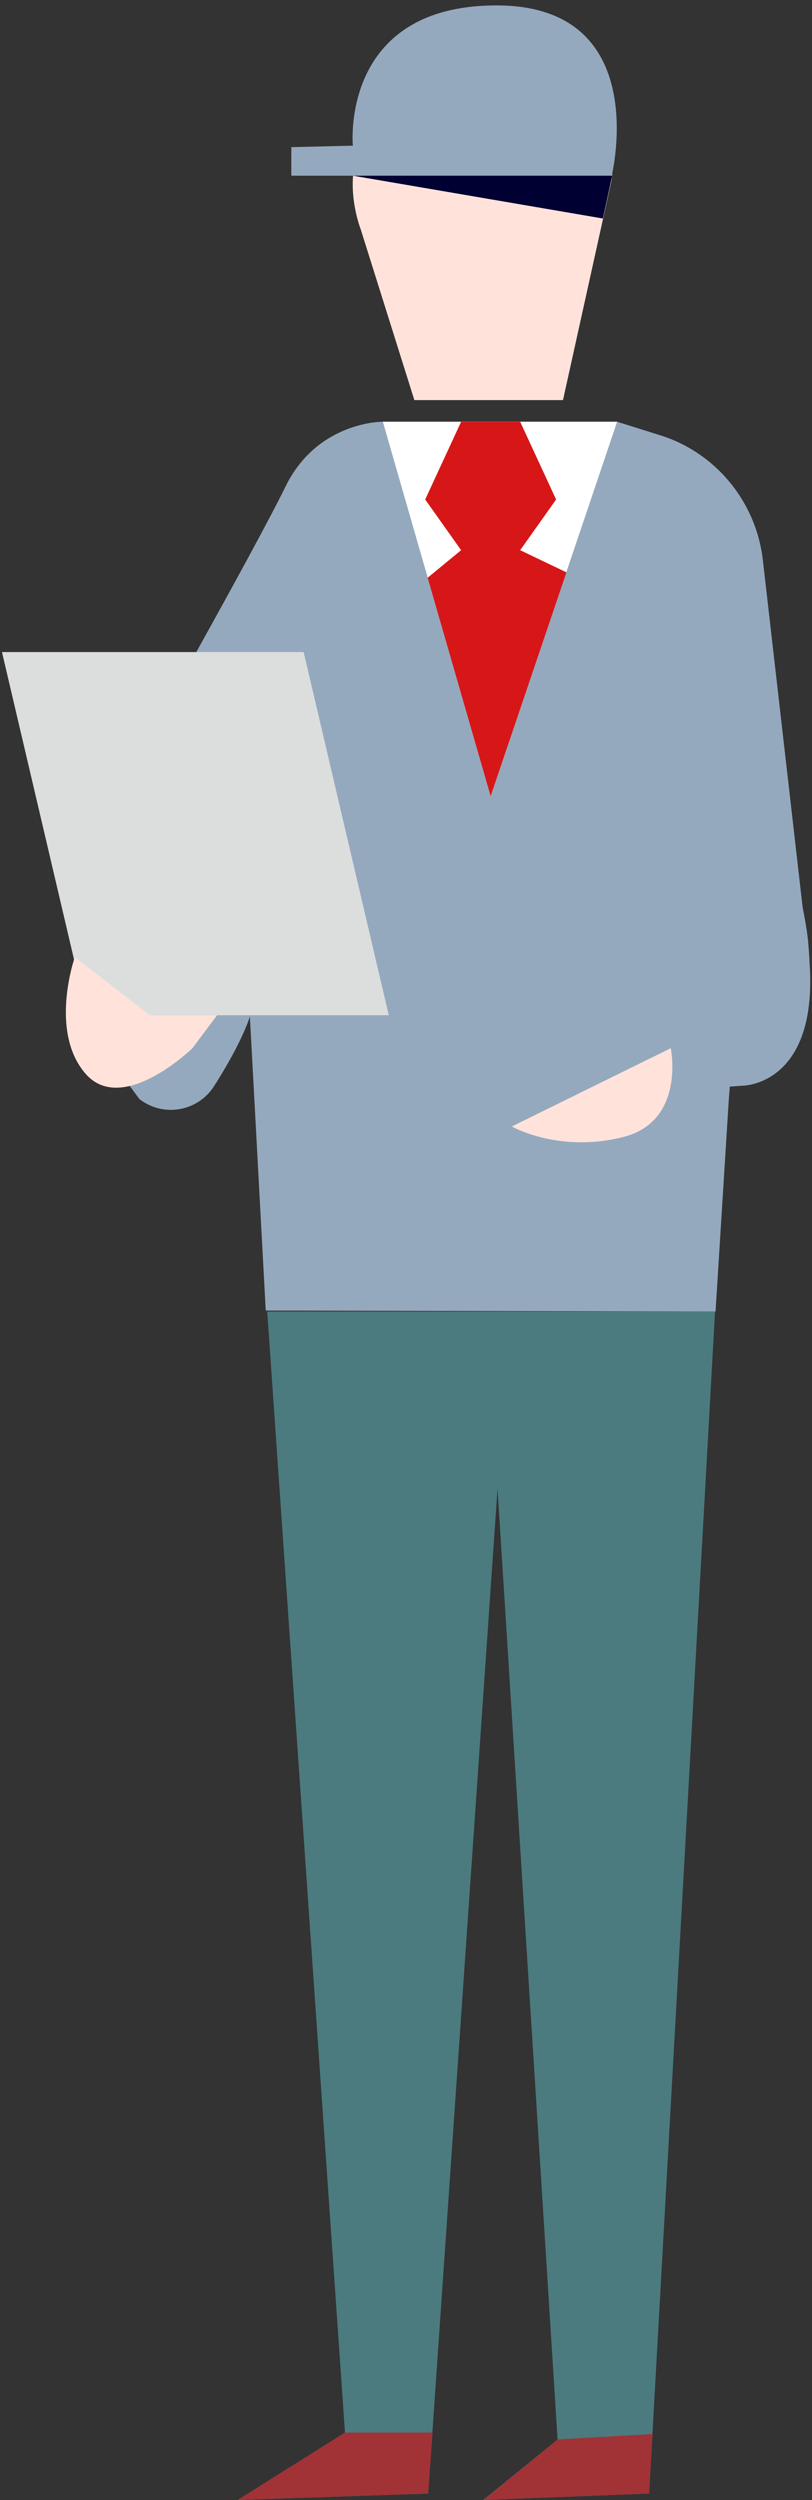
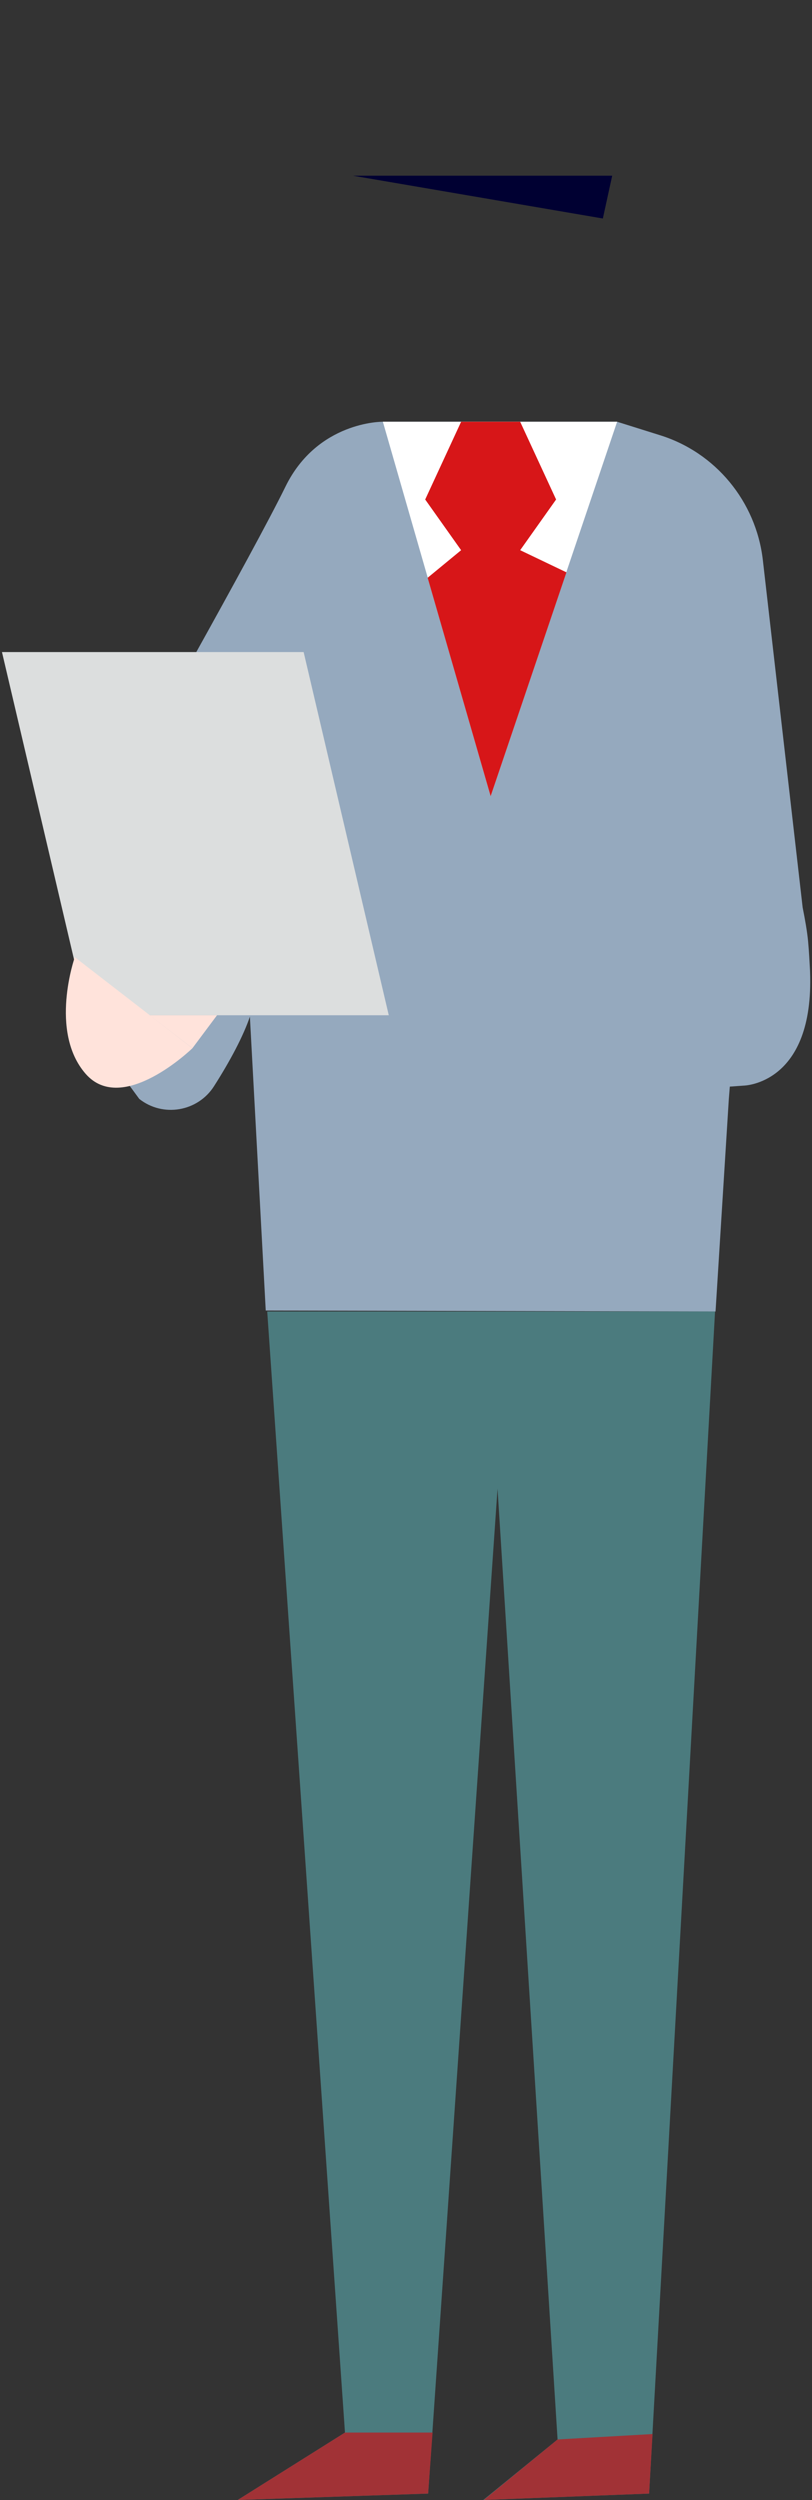
<svg xmlns="http://www.w3.org/2000/svg" version="1.1" id="レイヤー_1" x="0px" y="0px" viewBox="0 0 165 508" style="enable-background:new 0 0 165 508;" xml:space="preserve">
  <rect x="0" y="0" width="165" height="508" fill="#333333" stroke="none" />
  <style type="text/css">
	.st0{fill:#95A9BE;}
	.st1{fill:#FFFFFF;}
	.st2{fill:#D71618;}
	.st3{fill:#DCDEDE;}
	.st4{fill:#FFE3DB;}
	.st5{fill:#000032;}
	.st6{fill:#4B7B7E;}
	.st7{fill:#A13236;}
</style>
  <g>
    <g>
      <path class="st0" d="M26.5,156.4c0,0,25-44.2,31.5-57.5s19.7-13.2,19.7-13.2h47.7l8.6,2.7c11.4,3.5,19.6,13.5,21,25.3l8.1,70.7    c0.5,2.5,0.9,4.8,1.1,6.8c0.2,2.2,0.3,4.2,0.4,6.1l0,0.1h0c0.9,23-13.5,23.2-13.5,23.2l-2.8,0.2l-0.2,2.5l-2.7,43.2L54,266.3    l-3.7-68.6c4,2.8-0.3,12.8-6.8,23c-3.3,5.2-10.4,6.4-15.2,2.6l-14.8-20.2L26.5,156.4z" />
      <polygon class="st1" points="77.8,85.7 99.7,161.8 125.4,85.7   " />
      <polygon class="st2" points="113,101.5 105.7,85.7 99.7,85.7 93.7,85.7 86.4,101.5 93.7,111.8 86.9,117.4 99.7,161.8 115.1,116.3     105.7,111.8   " />
      <polygon class="st3" points="79,206.3 17.7,206.3 0.4,132.5 61.7,132.5   " />
      <path class="st4" d="M15.2,194.5c0,0-5.3,15.1,2.2,23.7s21.7-5.2,21.7-5.2L15.2,194.5z" />
      <polygon class="st4" points="39.1,213 44.1,206.3 30.4,206.3   " />
-       <path class="st4" d="M136.3,213l-32.3,15.9c0,0,9.4,5.4,22.4,2.2C139.4,228,136.3,213,136.3,213z" />
    </g>
-     <path class="st4" d="M73.3,46.6l10.9,34.7h30.2l9.7-43.9c0,0,5.4-17.9-28-17.9C62.6,19.5,73.3,46.6,73.3,46.6z" />
-     <path class="st0" d="M59.1,35.7h65.2c0,0,8.5-34.6-23.4-34.6S71.7,29.6,71.7,29.6l-12.5,0.3V35.7z" />
    <polygon class="st5" points="71.7,35.7 122.5,44.4 124.4,35.7  " />
    <polygon class="st6" points="54.3,266.5 70.1,494.3 48.3,508 87,506.7 101.1,302.5 113.3,495.7 98.2,508 131.9,506.7 145.3,266.5     " />
    <polygon class="st7" points="70.1,494.3 87.9,494.3 87,506.7 48.3,508  " />
    <polygon class="st7" points="113.3,495.7 132.6,494.6 131.9,506.7 98.3,508  " />
  </g>
</svg>